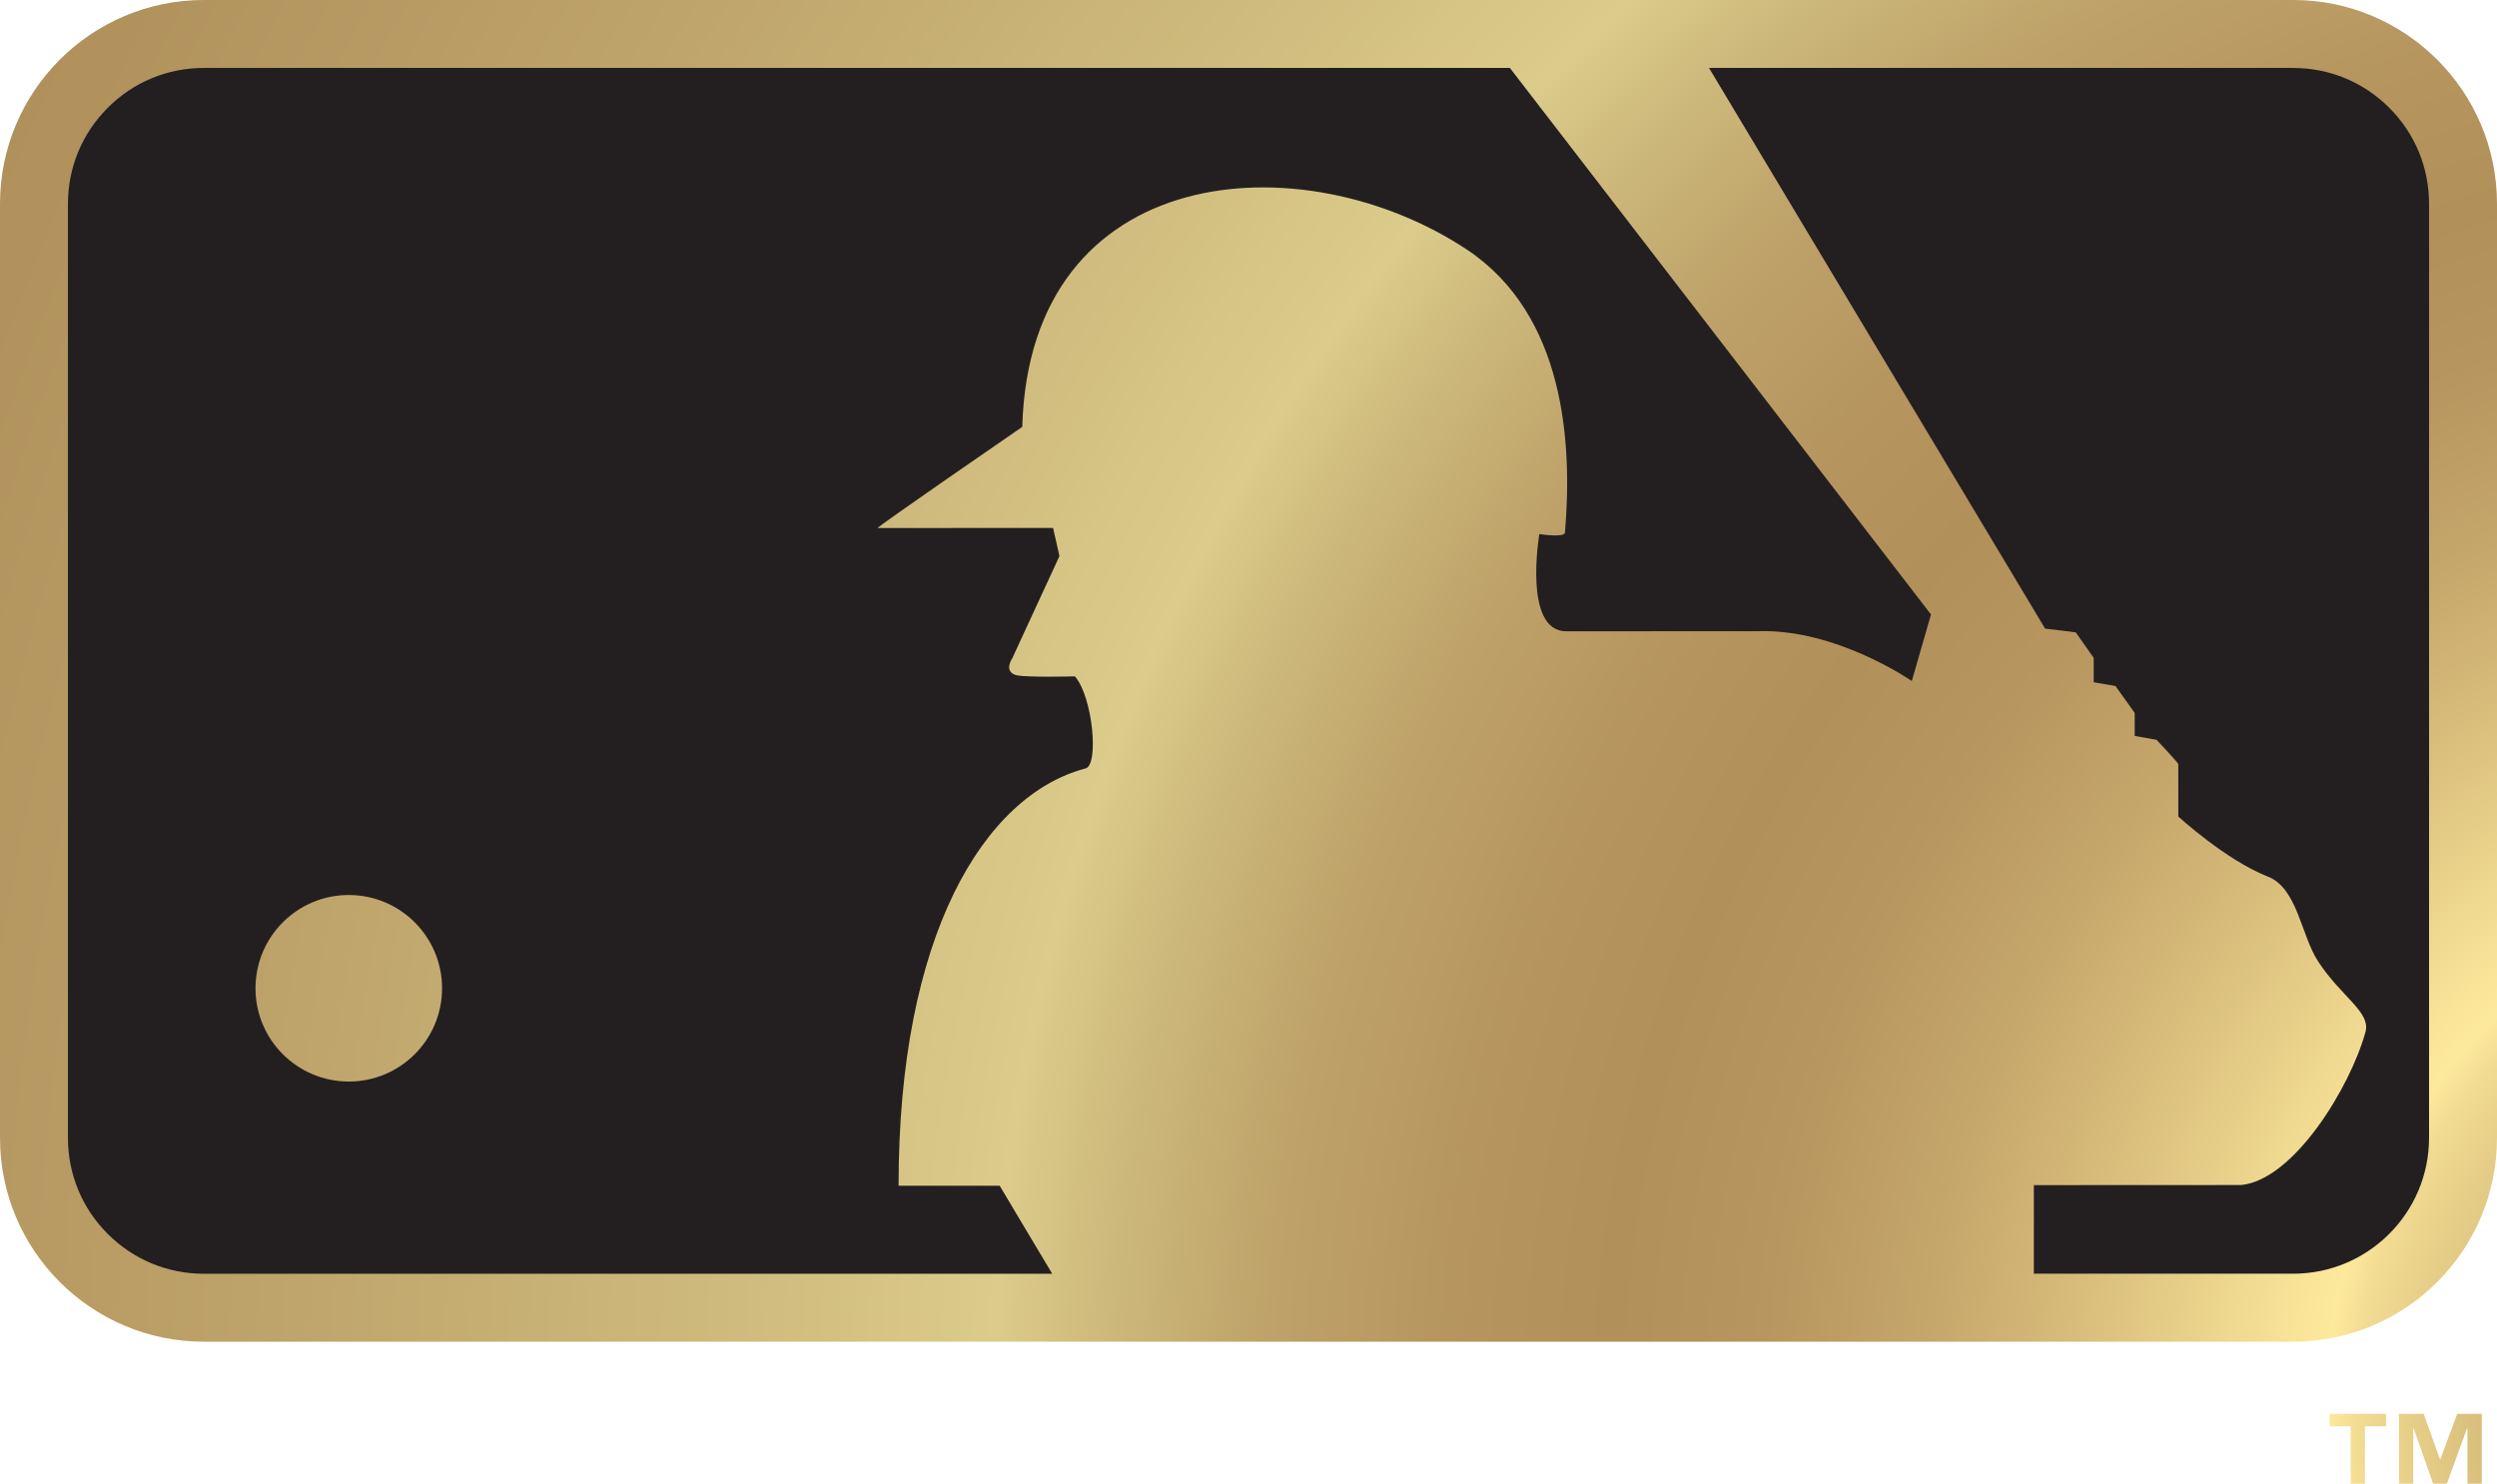
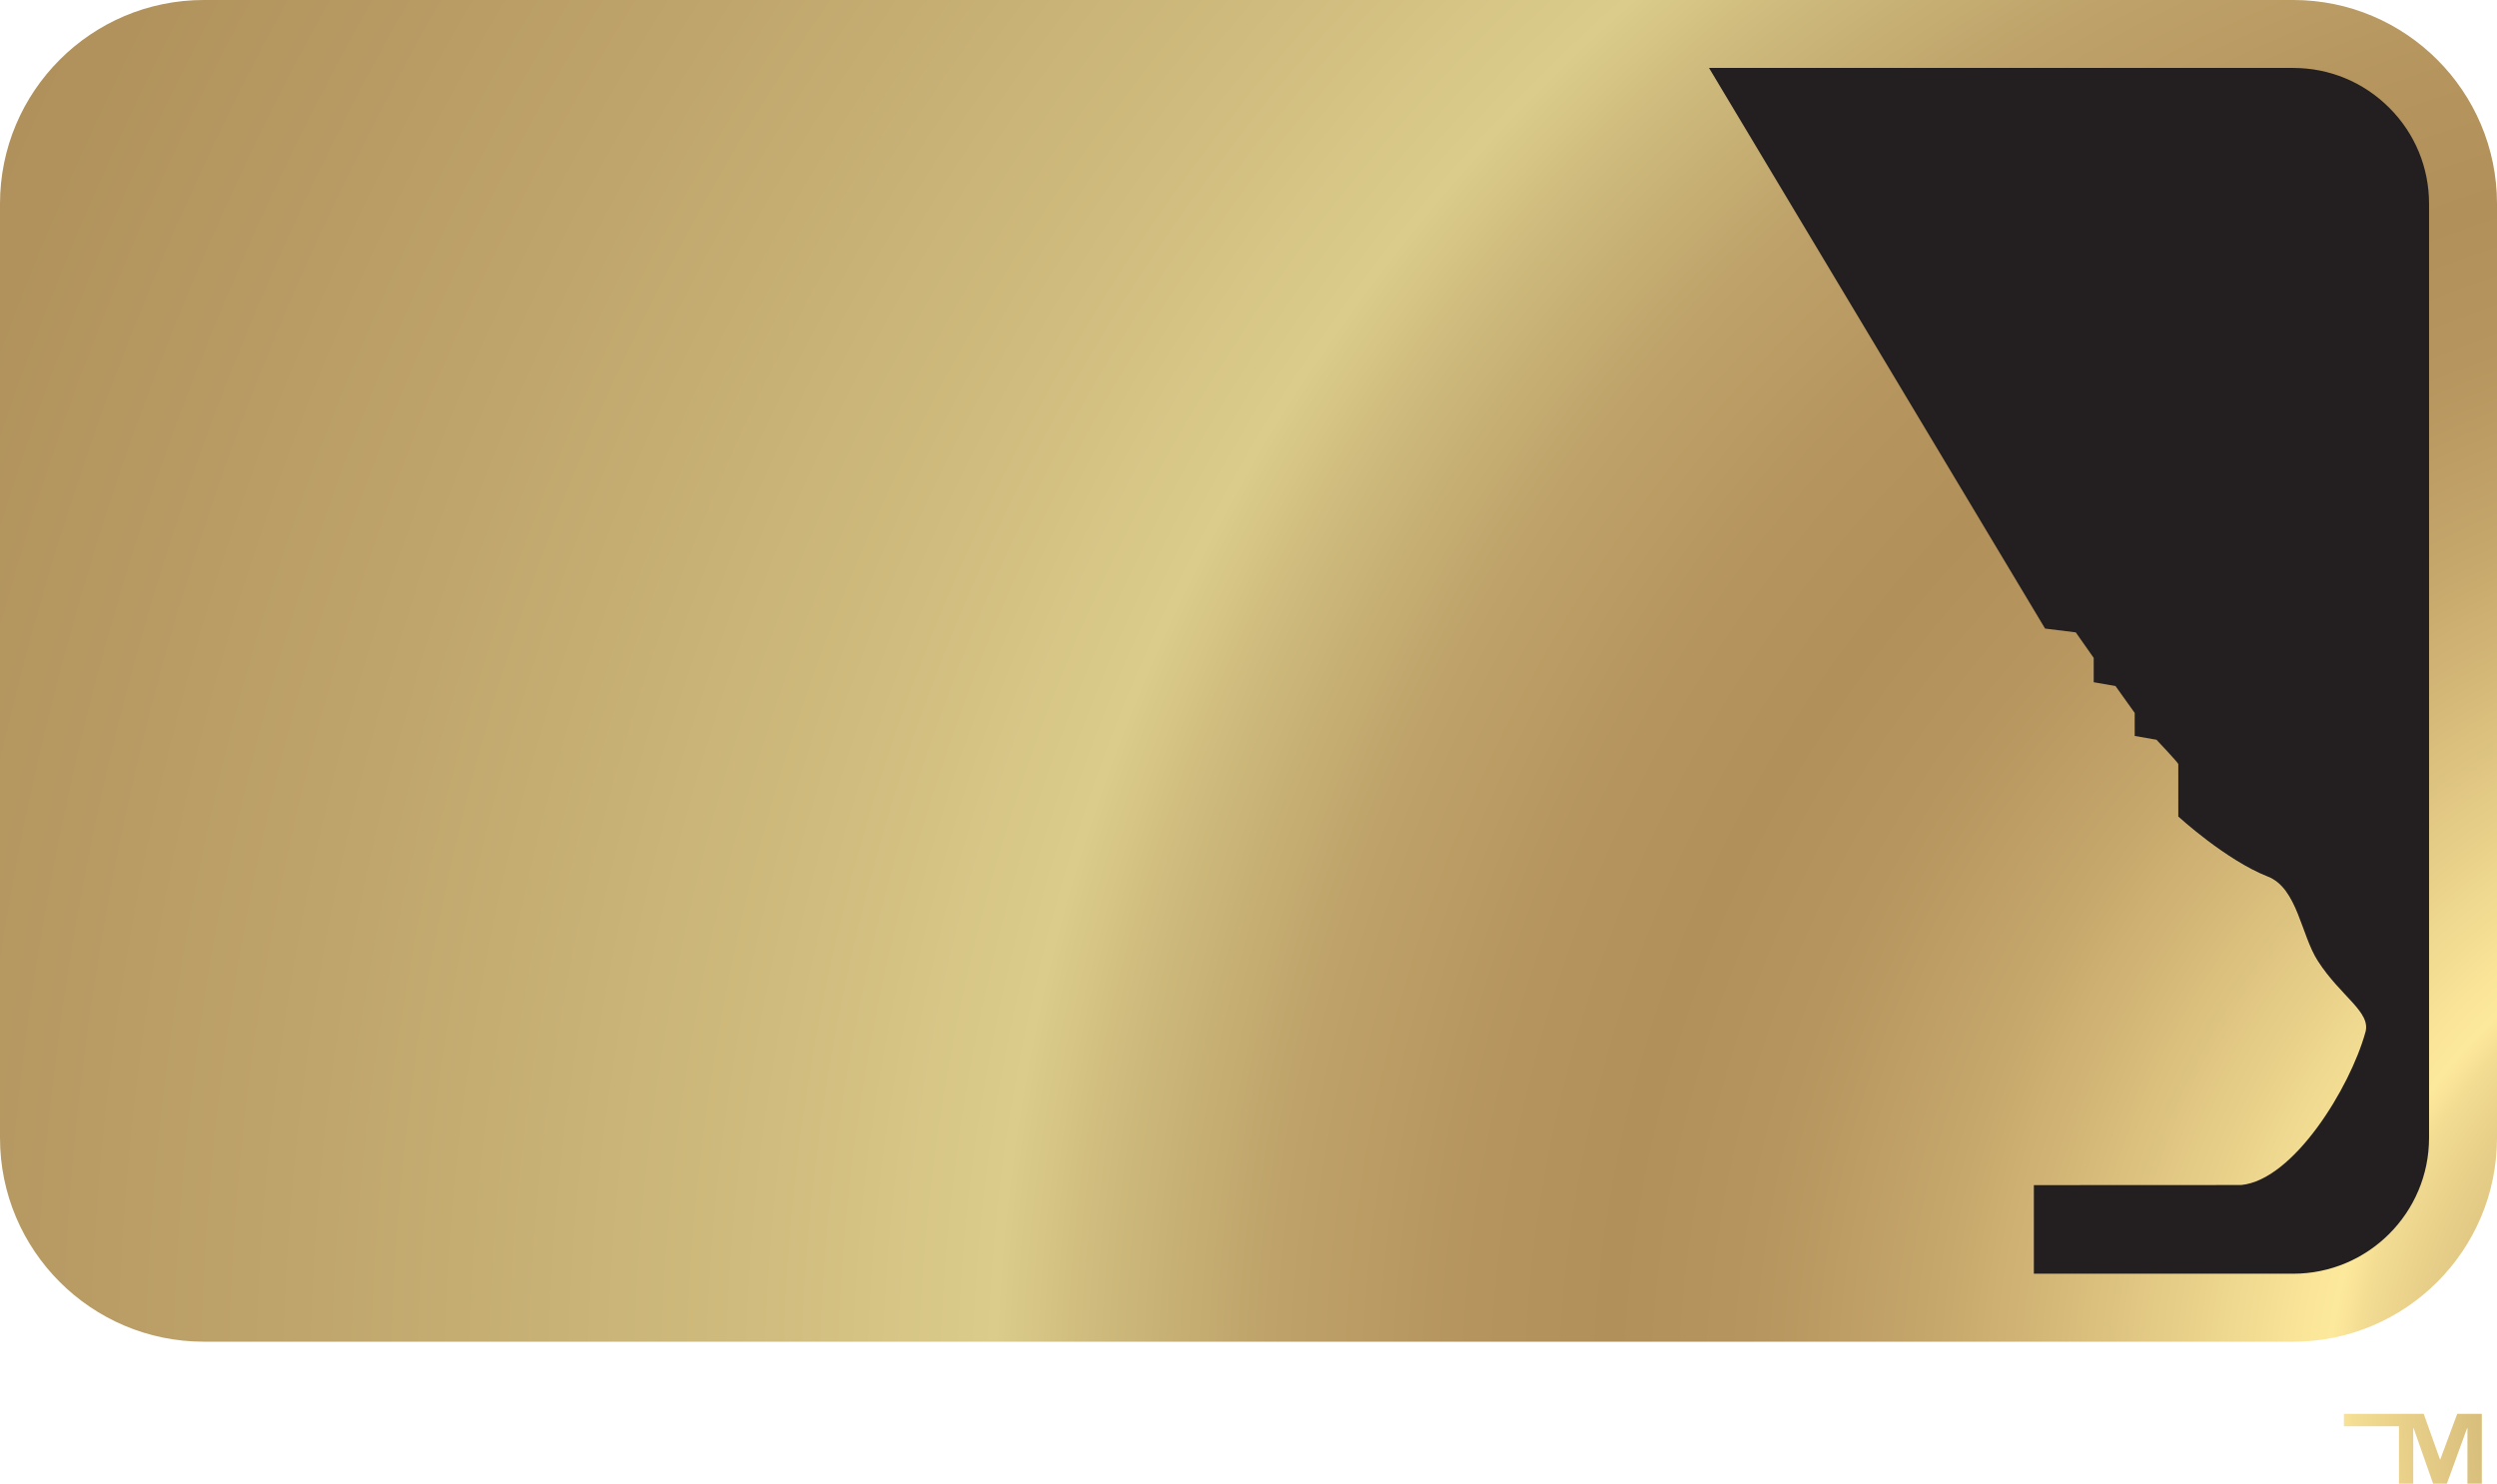
<svg xmlns="http://www.w3.org/2000/svg" xmlns:xlink="http://www.w3.org/1999/xlink" id="Layer_1" data-name="Layer 1" viewBox="0 0 484.74 288.07">
  <defs>
    <style>
      .cls-1 {
        fill: url(#New_Gradient_Swatch_2);
      }

      .cls-1, .cls-2, .cls-3 {
        stroke-width: 0px;
      }

      .cls-2 {
        fill: url(#New_Gradient_Swatch_2-2);
      }

      .cls-3 {
        fill: #231f20;
      }
    </style>
    <radialGradient id="New_Gradient_Swatch_2" data-name="New Gradient Swatch 2" cx="557.9" cy="273.98" fx="557.9" fy="273.98" r="663.5" gradientUnits="userSpaceOnUse">
      <stop offset="0" stop-color="#b2905a" />
      <stop offset=".03" stop-color="#b6945d" />
      <stop offset=".07" stop-color="#c2a268" />
      <stop offset=".11" stop-color="#d5ba79" />
      <stop offset=".15" stop-color="#f1da91" />
      <stop offset=".16" stop-color="#fde99c" />
      <stop offset=".17" stop-color="#f9e498" />
      <stop offset=".23" stop-color="#dabf7d" />
      <stop offset=".28" stop-color="#c4a56a" />
      <stop offset=".33" stop-color="#b6955e" />
      <stop offset=".37" stop-color="#b2905a" />
      <stop offset=".41" stop-color="#b5945d" />
      <stop offset=".47" stop-color="#bea269" />
      <stop offset=".52" stop-color="#ceba7c" />
      <stop offset=".55" stop-color="#dbcc8b" />
      <stop offset=".62" stop-color="#d0bc7e" />
      <stop offset=".77" stop-color="#bda269" />
      <stop offset=".9" stop-color="#b1925c" />
      <stop offset="1" stop-color="#ae8d58" />
    </radialGradient>
    <radialGradient id="New_Gradient_Swatch_2-2" data-name="New Gradient Swatch 2" cy="273.98" fy="273.98" r="663.5" xlink:href="#New_Gradient_Swatch_2" />
  </defs>
  <g>
    <path class="cls-1" d="M39.57,0h405.6c21.84,0,39.57,17.73,39.57,39.57v181.36c0,21.84-17.73,39.57-39.57,39.57H39.57c-21.84,0-39.57-17.73-39.57-39.57V39.57C0,17.73,17.73,0,39.57,0Z" />
    <path class="cls-3" d="M463.82,20.92c-4.98-4.98-11.61-7.73-18.65-7.73h-113.4l65.24,108.85,5.96.74,3.48,4.96v4.72s4.23.74,4.23.74l3.73,5.22v4.47s4.23.74,4.23.74c0,0,4.23,4.47,4.23,4.72,0-.25,0,10.18,0,10.18,0,0,9.2,8.45,17.4,11.67,5.72,2.23,6.46,11.42,9.7,16.39,4.48,6.96,10.44,9.93,9.2,13.91-2.98,10.68-13.9,28.58-24.09,29.58,0,0-25.34.01-40.25.02v17.2h50.34c14.55,0,26.38-11.83,26.38-26.38V39.57c0-7.05-2.74-13.67-7.73-18.65Z" />
-     <path class="cls-3" d="M293.11,13.19H39.57c-7.05,0-13.67,2.74-18.65,7.73-4.98,4.98-7.73,11.61-7.73,18.65v181.36c0,7.04,2.74,13.67,7.73,18.65,4.98,4.98,11.61,7.73,18.65,7.73h164.7c-4.14-6.88-8.77-14.71-10.2-17.09h-19.63c-.03-48.69,16.61-75.78,36.23-81.01,2.73-.5,1.48-13.91-2-17.89,0,0-9.44.25-11.43-.24-2.48-.74-.75-3.23-.75-3.23l9.18-19.88-1.24-5.47-34.04.02c-.5,0,28.06-19.64,28.06-19.64,1.46-51.68,54.39-55.68,86.44-34.34,18.89,12.67,20.4,37.51,18.91,54.9-.25,1-4.97.25-4.97.25,0,0-3.22,18.89,5.22,18.88l37.27-.02c15.16-.5,29.82,9.67,29.82,9.67l3.72-12.92L293.11,13.19ZM67.72,209.99c-10,0-18.12-8.1-18.12-18.1,0-10.01,8.1-18.12,18.1-18.12,10,0,18.11,8.1,18.12,18.1,0,10.01-8.1,18.12-18.1,18.12Z" />
  </g>
-   <path class="cls-2" d="M463.2,276.92h-4.09v11.15h-2.77v-11.15h-4.09v-2.42h10.96v2.42ZM481.77,288.07h-2.77v-10.8h-.06l-3.93,10.8h-2.67l-3.8-10.8h-.06v10.8h-2.77v-13.57h4.8l3.16,8.86h.06l3.29-8.86h4.77v13.57Z" />
+   <path class="cls-2" d="M463.2,276.92h-4.09v11.15v-11.15h-4.09v-2.42h10.96v2.42ZM481.77,288.07h-2.77v-10.8h-.06l-3.93,10.8h-2.67l-3.8-10.8h-.06v10.8h-2.77v-13.57h4.8l3.16,8.86h.06l3.29-8.86h4.77v13.57Z" />
</svg>